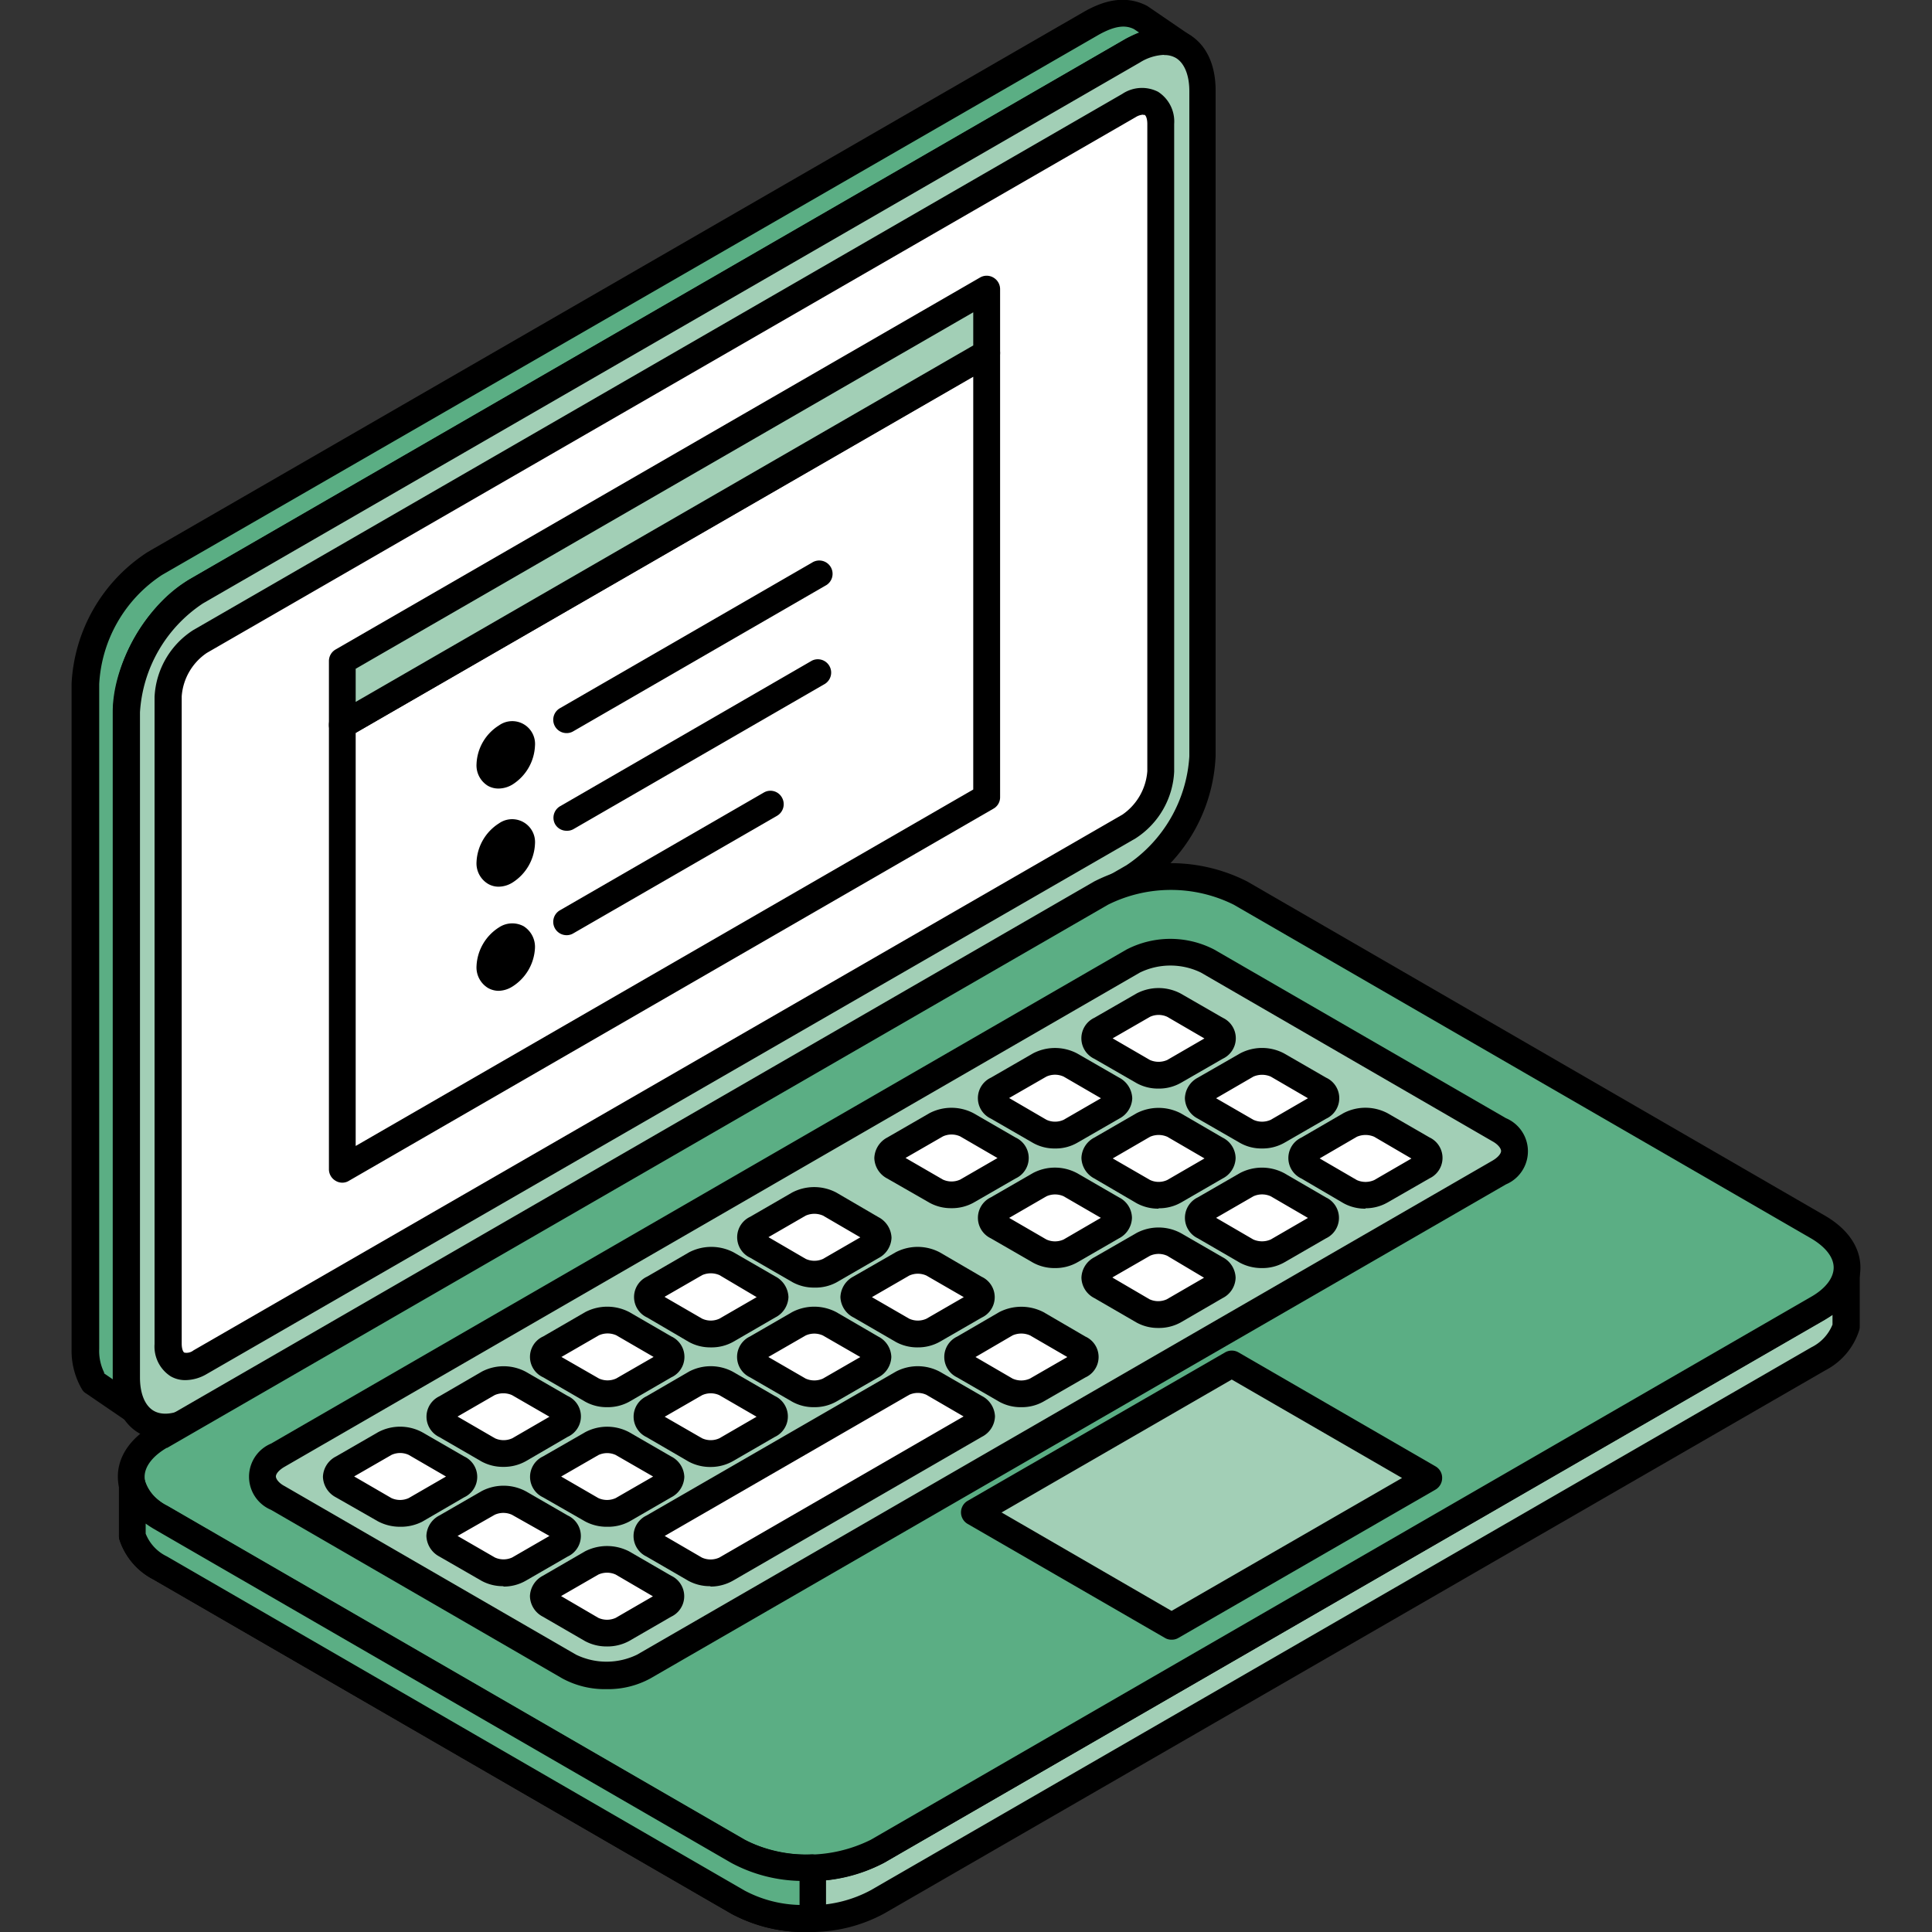
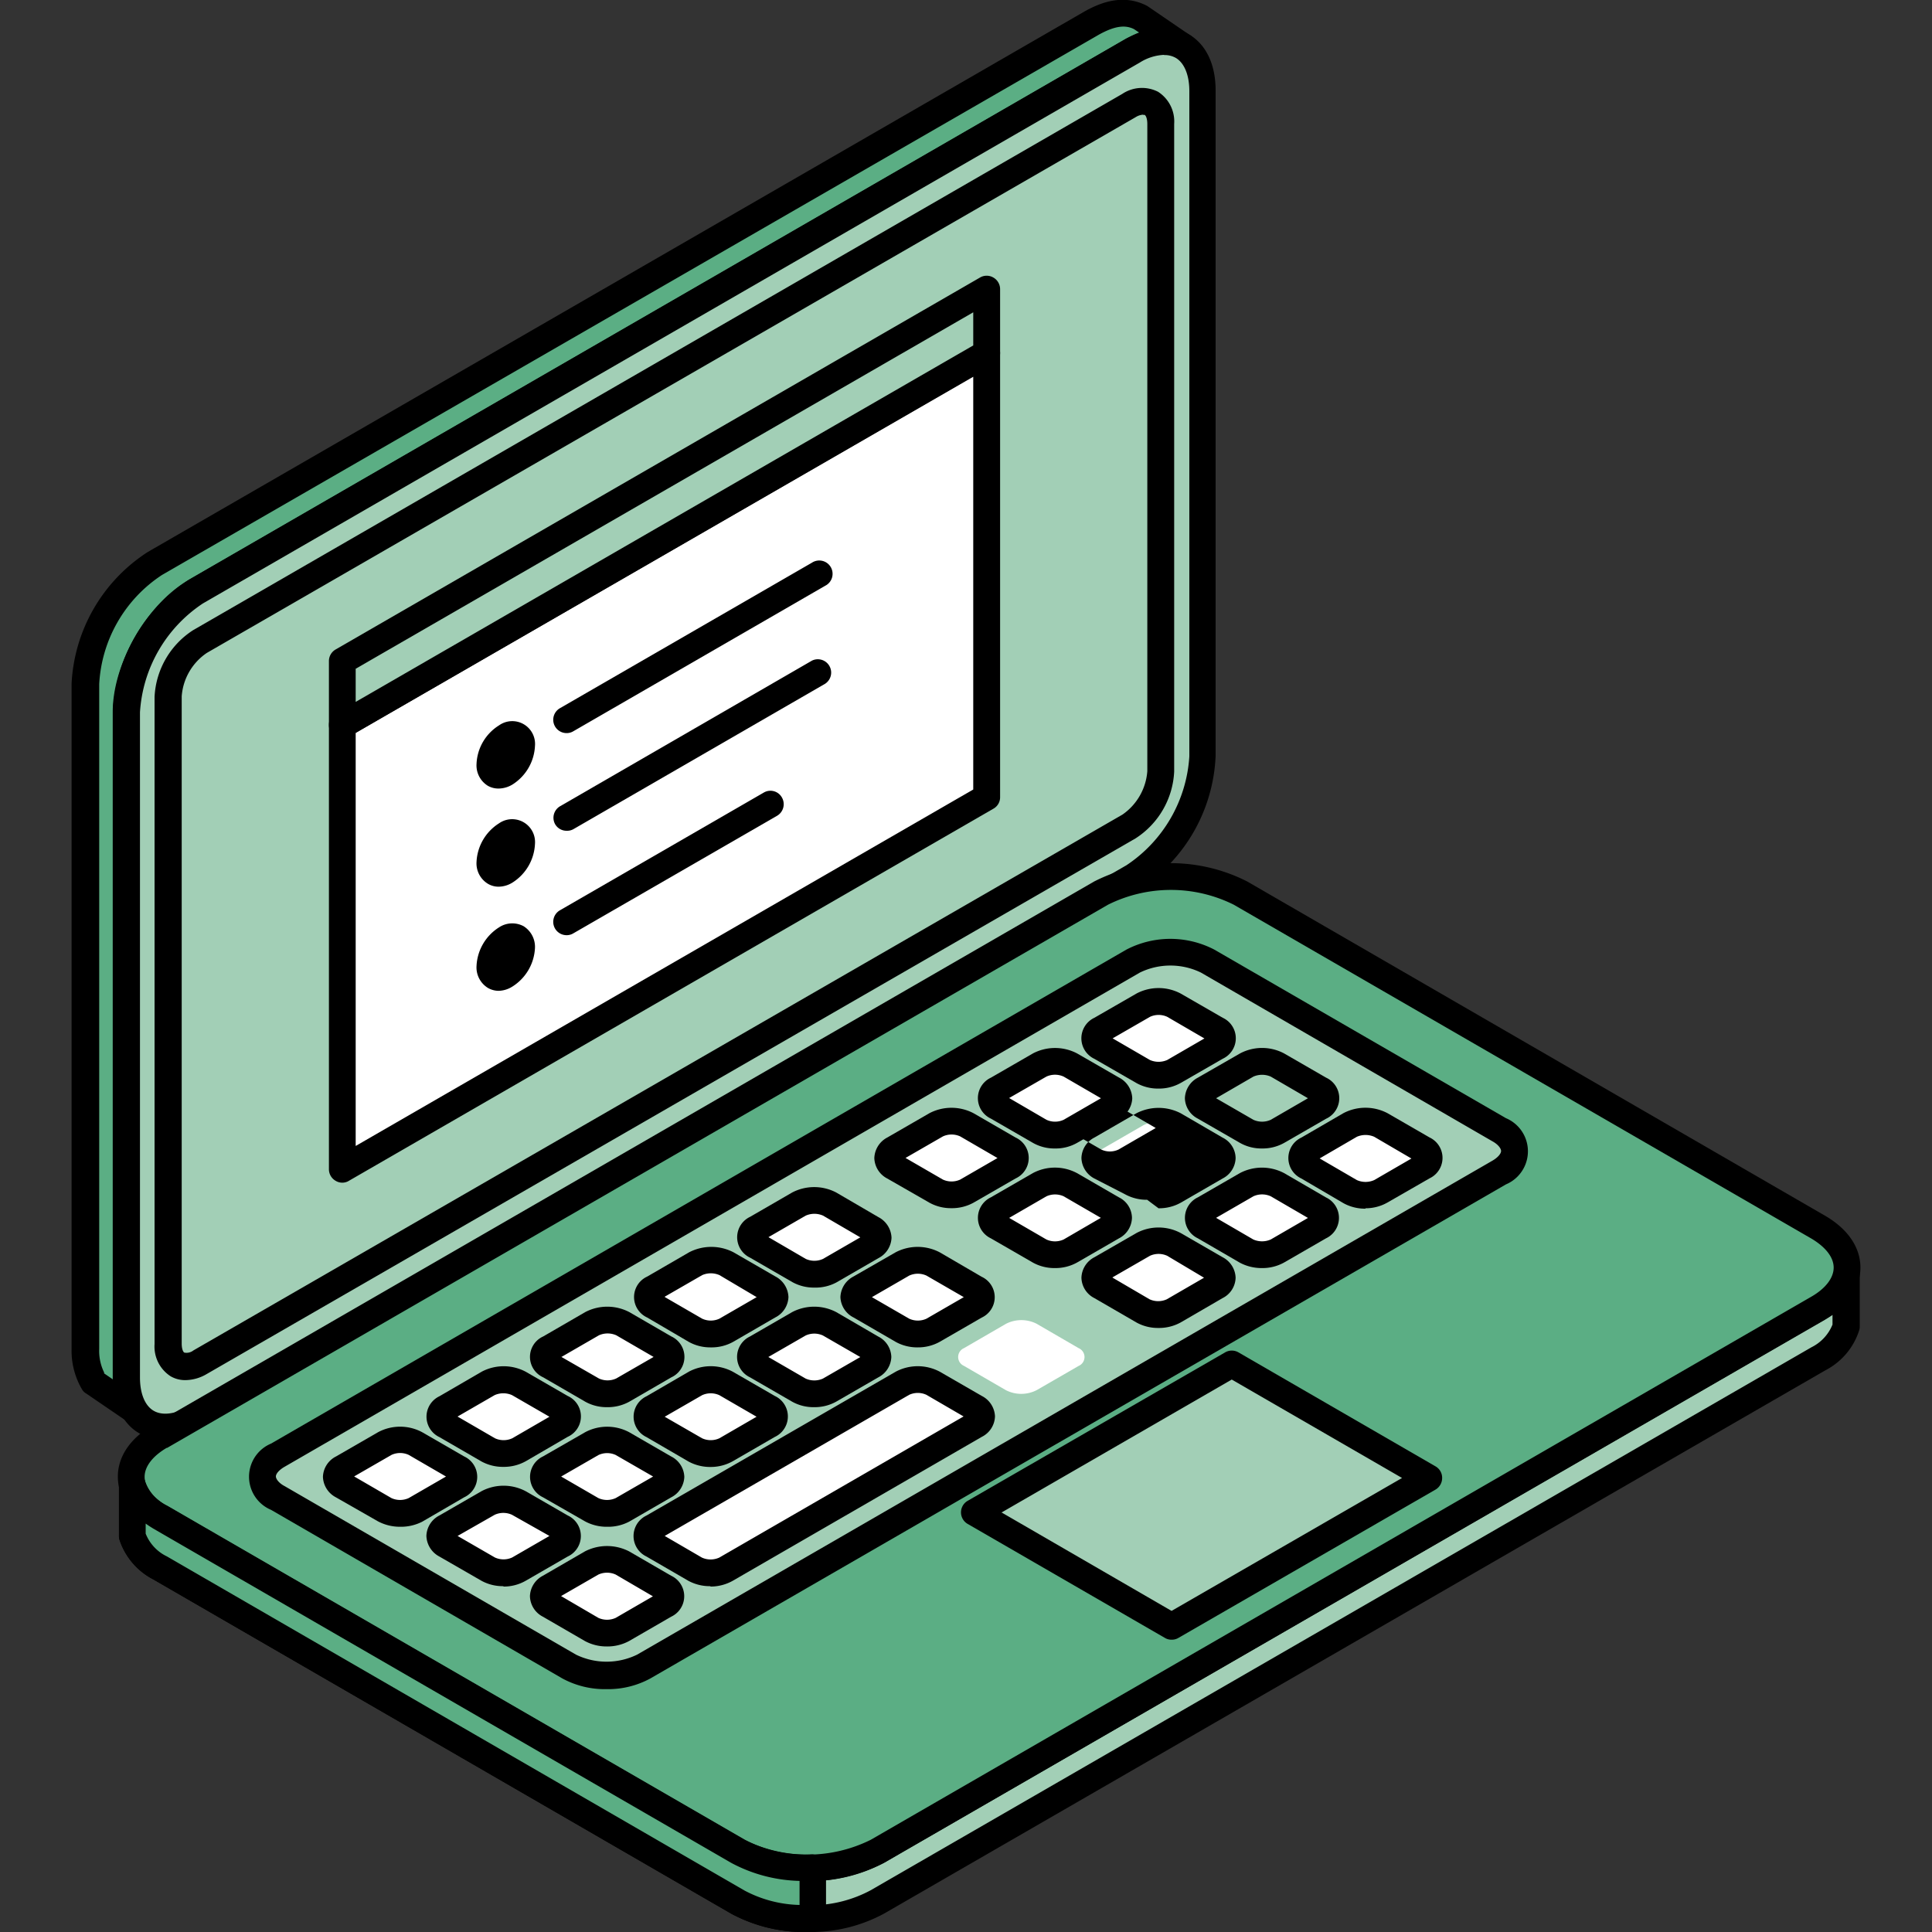
<svg xmlns="http://www.w3.org/2000/svg" id="Layer_1" data-name="Layer 1" width="200" height="200" viewBox="0 0 200 200">
  <rect x="0" y="0" width="200" height="200" fill="#333333" stroke="none" />
  <defs>
    <style>.cls-1{fill:#5bae84;}.cls-1,.cls-2,.cls-3,.cls-4{fill-rule:evenodd;}.cls-3{fill:#a2cfb6;}.cls-4{fill:#fff;}</style>
  </defs>
  <path class="cls-1" d="M13.94,146l-4.27-2.9a6.32,6.32,0,0,1-.86-3.46l0-68.86A15.85,15.85,0,0,1,16,58.32l97-56c1.64-.89,3.34-1.41,5.09-.49l4.26,2.9c-1.75-.91-3.46-.4-5.09.49l-97,56a16,16,0,0,0-7.2,12.47l0,68.86A6.35,6.35,0,0,0,13.94,146Z" />
  <path class="cls-2" d="M10.73,142.14l.95.65a1.48,1.48,0,0,0,0-.21l0-68.89A17.42,17.42,0,0,1,19.57,60l97-56A10.47,10.47,0,0,1,118,3.42l-.6-.4c-.91-.47-2-.34-3.63.56l-97,55.94a14.43,14.43,0,0,0-6.5,11.3l0,68.82a5.07,5.07,0,0,0,.54,2.5Zm3.21,5.25a1.33,1.33,0,0,1-.79-.25l-4.25-2.9a1.15,1.15,0,0,1-.42-.43,7.9,7.9,0,0,1-1.07-4.13l0-68.9A17.23,17.23,0,0,1,15.3,57.14l97.05-56c1.58-.86,3.92-1.83,6.42-.52l4.39,3A1.38,1.38,0,0,1,121.74,6c-1-.54-2.16-.41-3.78.49L21,62.42a14.4,14.4,0,0,0-6.51,11.3l0,68.83a5.06,5.06,0,0,0,.69,2.74,1.38,1.38,0,0,1-.25,1.71A1.36,1.36,0,0,1,13.94,147.39Z" />
  <path class="cls-3" d="M20.29,61.22l97-56c4-2.28,7.19-.41,7.19,4.15l0,68.87a16,16,0,0,1-7.2,12.47l-97,56c-4,2.29-7.21.41-7.2-4.16l0-68.86A16,16,0,0,1,20.29,61.22Z" />
  <path class="cls-2" d="M20.29,61.22h0ZM120.5,5.68a5.1,5.1,0,0,0-2.5.79l-97,56h0a14.59,14.59,0,0,0-6.51,11.27l0,68.86c0,1.67.52,2.93,1.43,3.45s2.24.34,3.69-.48l97-56a14.61,14.61,0,0,0,6.51-11.27l0-68.87c0-1.66-.52-2.92-1.41-3.44a2.33,2.33,0,0,0-1.19-.29ZM17.06,149.08a5.2,5.2,0,0,1-2.58-.67c-1.81-1-2.81-3.14-2.81-5.86l0-68.86c0-5,3.53-11.16,7.89-13.67l97-56c2.37-1.36,4.65-1.53,6.47-.49s2.81,3.13,2.81,5.84l0,68.87A17.24,17.24,0,0,1,118,92l-97,56A7.8,7.8,0,0,1,17.06,149.08Z" />
-   <path class="cls-4" d="M20.72,66.39,46.27,51.64l70.6-40.72c1.81-1.05,3.29-.2,3.29,1.91l0,67.05a7.3,7.3,0,0,1-3.29,5.71L37.18,131.53l-16.49,9.52c-1.81,1-3.29.2-3.29-1.91l0-67A7.28,7.28,0,0,1,20.72,66.39Z" />
  <path class="cls-2" d="M20.72,66.39h0Zm97.61-54.52a1.67,1.67,0,0,0-.77.26L21.41,67.59h0a5.94,5.94,0,0,0-2.6,4.5l0,67c0,.54.14.86.27.93a1.16,1.16,0,0,0,.95-.23l96.16-55.46a6,6,0,0,0,2.58-4.5l0-67c0-.53-.14-.86-.27-.93a.34.34,0,0,0-.17,0Zm-99.11,131a3,3,0,0,1-1.56-.4A3.66,3.66,0,0,1,16,139.14l0-67a8.71,8.71,0,0,1,4-6.91L116.18,9.72a3.67,3.67,0,0,1,3.7-.22,3.65,3.65,0,0,1,1.67,3.33l0,67.05a8.71,8.71,0,0,1-4,6.91L21.38,142.25A4.43,4.43,0,0,1,19.22,142.87Z" />
  <polygon class="cls-4" points="35.45 75.07 102.13 36.56 102.13 82.53 35.45 121.03 35.45 75.07" />
  <path class="cls-2" d="M36.82,75.87v42.76l63.93-36.9V39L36.82,75.87Zm-1.37,46.56a1.32,1.32,0,0,1-.7-.19,1.38,1.38,0,0,1-.7-1.21v-46a1.38,1.38,0,0,1,.7-1.21l66.7-38.5a1.39,1.39,0,0,1,2.08,1.2v46a1.35,1.35,0,0,1-.7,1.2l-66.7,38.51A1.3,1.3,0,0,1,35.45,122.43Z" />
  <polygon class="cls-3" points="35.45 75.07 102.13 36.56 102.13 29.93 35.45 68.44 35.45 75.07" />
  <path class="cls-2" d="M36.82,69.23v3.43l63.93-36.9V32.33L36.82,69.23Zm-1.37,7.21a1.31,1.31,0,0,1-.7-.18,1.35,1.35,0,0,1-.7-1.19V68.44a1.38,1.38,0,0,1,.7-1.21l66.7-38.5a1.36,1.36,0,0,1,1.38,0,1.38,1.38,0,0,1,.7,1.2v6.63a1.37,1.37,0,0,1-.7,1.2l-66.7,38.5A1.29,1.29,0,0,1,35.45,76.44Z" />
  <path class="cls-3" d="M52.35,76.26h0c.9-.52,1.64-.1,1.64.94h0A3.63,3.63,0,0,1,52.35,80h0c-.9.52-1.64.11-1.64-.94h0A3.64,3.64,0,0,1,52.35,76.26Z" />
  <path class="cls-2" d="M52.35,76.26h0Zm-.74,5.37a2.22,2.22,0,0,1-1.1-.28,2.48,2.48,0,0,1-1.18-2.26,4.94,4.94,0,0,1,2.33-4,2.36,2.36,0,0,1,3.72,2.13,5,5,0,0,1-2.34,4A2.84,2.84,0,0,1,51.61,81.63Z" />
  <path class="cls-3" d="M52.35,86.41h0c.9-.53,1.64-.11,1.64.93h0a3.61,3.61,0,0,1-1.64,2.83h0c-.9.52-1.64.1-1.64-.94h0A3.61,3.61,0,0,1,52.35,86.41Z" />
  <path class="cls-2" d="M52.35,86.41h0Zm-.74,5.38a2.17,2.17,0,0,1-1.1-.3,2.47,2.47,0,0,1-1.18-2.26,5,5,0,0,1,2.33-4,2.37,2.37,0,0,1,3.72,2.14,5,5,0,0,1-2.34,4A2.76,2.76,0,0,1,51.61,91.79Z" />
  <path class="cls-3" d="M52.35,97.19h0c.9-.52,1.64-.11,1.64.93h0A3.63,3.63,0,0,1,52.35,101h0c-.9.52-1.64.1-1.64-.93h0A3.61,3.61,0,0,1,52.35,97.19Z" />
  <path class="cls-2" d="M52.35,97.19h0Zm-.74,5.38a2.24,2.24,0,0,1-1.1-.3A2.49,2.49,0,0,1,49.33,100a5,5,0,0,1,2.33-4,2.48,2.48,0,0,1,2.54-.12,2.52,2.52,0,0,1,1.18,2.25,5,5,0,0,1-2.34,4A2.78,2.78,0,0,1,51.61,102.57Z" />
  <path class="cls-3" d="M191.09,132.07v5.26a5.7,5.7,0,0,1-2.88,3.33l-97.4,56.25a14.57,14.57,0,0,1-6.73,1.7,14.92,14.92,0,0,1-7.71-1.71l-59.8-34.59A5.75,5.75,0,0,1,13.69,159v-5.26A5.73,5.73,0,0,0,16.57,157l59.8,34.59a15,15,0,0,0,7.71,1.72,14.58,14.58,0,0,0,6.73-1.71l97.4-56.24A5.73,5.73,0,0,0,191.09,132.07Z" />
  <path class="cls-2" d="M15.08,158.77a4.38,4.38,0,0,0,2.2,2.35L77.06,195.7a13.73,13.73,0,0,0,7,1.53,13.06,13.06,0,0,0,6.07-1.55l97.39-56.21a4.5,4.5,0,0,0,2.18-2.35v-1c-.26.18-.52.34-.78.5L91.51,192.84a17.35,17.35,0,0,1-15.82,0l-59.82-34.6c-.26-.16-.53-.33-.79-.52v1.05ZM83.8,200a16.08,16.08,0,0,1-8.11-1.9L15.87,163.5a7.13,7.13,0,0,1-3.52-4.14,1.72,1.72,0,0,1,0-.39v-5.26a1.39,1.39,0,0,1,1.19-1.38,1.42,1.42,0,0,1,1.52,1,4.34,4.34,0,0,0,2.26,2.54l59.78,34.56a14.59,14.59,0,0,0,13.08,0l97.39-56.22a4.3,4.3,0,0,0,2.23-2.52,1.42,1.42,0,0,1,1.53-1,1.41,1.41,0,0,1,1.19,1.38v5.26a1.27,1.27,0,0,1-.06.39,7.07,7.07,0,0,1-3.49,4.13L91.51,198.1a15.89,15.89,0,0,1-7.37,1.9Z" />
  <path class="cls-1" d="M16.57,148.68,114,92.45a16,16,0,0,1,14.45,0L188.21,127c4,2.31,4,6.06,0,8.36l-97.4,56.24a16,16,0,0,1-14.44,0L16.57,157C12.59,154.74,12.59,151,16.57,148.68Z" />
  <path class="cls-2" d="M16.57,148.68h0Zm.69,1.2c-1.45.85-2.29,1.93-2.29,3s.83,2.14,2.29,3l59.8,34.58a14.72,14.72,0,0,0,13.07,0l97.4-56.24c1.45-.84,2.29-1.93,2.29-3s-.84-2.13-2.3-3L127.71,93.65a14.61,14.61,0,0,0-13,0l-97.4,56.23ZM83.6,194.73a16.23,16.23,0,0,1-7.93-1.9l-59.8-34.59c-2.37-1.38-3.67-3.28-3.67-5.38s1.31-4,3.67-5.37l97.4-56.24a17.48,17.48,0,0,1,15.84,0l59.8,34.59c2.37,1.37,3.68,3.28,3.68,5.38s-1.31,4-3.68,5.37l-97.4,56.25A16.29,16.29,0,0,1,83.6,194.73Z" />
  <polygon class="cls-3" points="121.28 168.35 147.92 152.96 127.51 141.17 100.88 156.56 121.28 168.35" />
  <path class="cls-2" d="M103.65,156.55l17.63,10.21L145.14,153l-17.63-10.19-23.86,13.78Zm17.63,13.19a1.32,1.32,0,0,1-.7-.19l-20.4-11.79a1.38,1.38,0,0,1,0-2.4L126.82,140a1.38,1.38,0,0,1,1.39,0l20.4,11.8a1.36,1.36,0,0,1,.68,1.2,1.39,1.39,0,0,1-.68,1.2L122,169.55A1.33,1.33,0,0,1,121.28,169.74Z" />
  <path class="cls-3" d="M28.76,150.64,117.3,99.49a8.55,8.55,0,0,1,7.71,0L155.19,117c2.11,1.23,2.11,3.23,0,4.46Q110.92,147,66.65,172.56a8.55,8.55,0,0,1-7.71,0L28.76,155.09C26.64,153.87,26.65,151.86,28.76,150.64Z" />
  <path class="cls-2" d="M28.76,150.64l.7,1.2c-.56.32-.9.72-.9,1s.34.71.9,1l30.17,17.45a7.23,7.23,0,0,0,6.32,0l88.55-51.14c.55-.32.89-.72.89-1s-.34-.7-.89-1l-30.18-17.47a7.23,7.23,0,0,0-6.32,0L29.46,151.84l-.7-1.2Zm34,24.22a9.21,9.21,0,0,1-4.55-1.11L28.06,156.3a3.72,3.72,0,0,1,0-6.86L116.61,98.3a9.86,9.86,0,0,1,9.09,0l30.19,17.45a3.72,3.72,0,0,1,0,6.86L67.33,173.75A9.14,9.14,0,0,1,62.79,174.86Z" />
  <path class="cls-4" d="M67.63,145.74,72,143.23a3.5,3.5,0,0,1,3.18,0l4.36,2.51a1,1,0,0,1,0,1.84l-4.37,2.51a3.48,3.48,0,0,1-3.17,0l-4.35-2.51A1,1,0,0,1,67.63,145.74Z" />
  <path class="cls-2" d="M68.81,146.66l3.87,2.23a2.15,2.15,0,0,0,1.79,0l3.85-2.23-3.85-2.23a2.15,2.15,0,0,0-1.79,0l-3.87,2.23Zm4.76,5.2a4.71,4.71,0,0,1-2.29-.56l-4.35-2.53a2.34,2.34,0,0,1,0-4.23h0L71.3,142a4.84,4.84,0,0,1,4.56,0l4.35,2.51a2.34,2.34,0,0,1,0,4.24l-4.36,2.52A4.67,4.67,0,0,1,73.57,151.86Z" />
  <path class="cls-4" d="M50.53,155.61l-4.34,2.51a1,1,0,0,0,0,1.84l4.35,2.51a3.5,3.5,0,0,0,3.18,0L58.06,160a1,1,0,0,0,0-1.84l-4.35-2.51A3.54,3.54,0,0,0,50.53,155.61Z" />
  <path class="cls-2" d="M47.37,159l3.86,2.23a2.15,2.15,0,0,0,1.79,0L56.88,159,53,156.81a2.15,2.15,0,0,0-1.79,0L47.37,159Zm4.75,5.2a4.59,4.59,0,0,1-2.28-.56l-4.36-2.51A2.51,2.51,0,0,1,44.14,159a2.46,2.46,0,0,1,1.35-2.12l4.35-2.51h0a4.89,4.89,0,0,1,4.58,0l4.35,2.51a2.34,2.34,0,0,1,0,4.25l-4.35,2.51A4.57,4.57,0,0,1,52.12,164.24Z" />
  <path class="cls-4" d="M61.25,161.8l-4.35,2.52a1,1,0,0,0,0,1.83l4.35,2.52a3.54,3.54,0,0,0,3.17,0l4.35-2.5c.89-.51.89-1.34,0-1.84l-4.35-2.53A3.56,3.56,0,0,0,61.25,161.8Z" />
  <path class="cls-2" d="M58.09,165.23l3.85,2.25a2.17,2.17,0,0,0,1.8,0l3.85-2.23L63.74,163a2.17,2.17,0,0,0-1.8,0l-3.85,2.22Zm4.74,5.21a4.69,4.69,0,0,1-2.28-.56l-4.35-2.52a2.45,2.45,0,0,1-1.34-2.13,2.48,2.48,0,0,1,1.34-2.11l4.35-2.52h0a5,5,0,0,1,4.58,0l4.35,2.52a2.34,2.34,0,0,1,0,4.24l-4.36,2.52A4.71,4.71,0,0,1,62.83,170.44Z" />
  <path class="cls-4" d="M53.73,150.09l4.35-2.52a1,1,0,0,0,0-1.83l-4.35-2.51a3.47,3.47,0,0,0-3.18,0l-4.35,2.51a1,1,0,0,0,0,1.84l4.34,2.52A3.52,3.52,0,0,0,53.73,150.09Z" />
  <path class="cls-2" d="M47.38,146.65l3.86,2.24a2.15,2.15,0,0,0,1.79,0l3.85-2.23L53,144.42a2.23,2.23,0,0,0-1.79,0l-3.86,2.23Zm6.35,3.44h0Zm-1.6,1.76a4.65,4.65,0,0,1-2.27-.55l-4.37-2.53a2.34,2.34,0,0,1,0-4.23L49.86,142a4.87,4.87,0,0,1,4.56,0l4.35,2.51a2.32,2.32,0,0,1,0,4.23l-4.35,2.53h0A4.67,4.67,0,0,1,52.13,151.85Z" />
  <path class="cls-4" d="M64.45,143.9l4.35-2.51a1,1,0,0,0,0-1.84L64.46,137a3.55,3.55,0,0,0-3.19,0l-4.35,2.52c-.88.49-.88,1.32,0,1.83l4.35,2.52A3.5,3.5,0,0,0,64.45,143.9Z" />
  <path class="cls-2" d="M58.1,140.46,62,142.7a2.15,2.15,0,0,0,1.79,0l3.87-2.23-3.86-2.24a2.21,2.21,0,0,0-1.8,0l-3.86,2.23Zm6.35,3.44h0Zm-1.6,1.77a4.53,4.53,0,0,1-2.27-.57l-4.35-2.52a2.32,2.32,0,0,1,0-4.23l4.35-2.52a4.92,4.92,0,0,1,4.57,0l4.35,2.52a2.33,2.33,0,0,1,0,4.23l-4.35,2.52h0A4.6,4.6,0,0,1,62.85,145.67Z" />
  <path class="cls-4" d="M47.36,153.77,43,156.28a3.52,3.52,0,0,1-3.19,0l-4.35-2.52a1,1,0,0,1,0-1.83l4.36-2.52a3.5,3.5,0,0,1,3.18,0l4.35,2.52A1,1,0,0,1,47.36,153.77Z" />
  <path class="cls-2" d="M36.66,152.84l3.86,2.24a2.15,2.15,0,0,0,1.79,0l3.86-2.23-3.86-2.24a2.13,2.13,0,0,0-1.78,0l-3.87,2.23Zm4.75,5.21a4.84,4.84,0,0,1-2.28-.56L34.77,155a2.49,2.49,0,0,1-1.34-2.12,2.46,2.46,0,0,1,1.36-2.11l4.35-2.51a4.84,4.84,0,0,1,4.56,0l4.35,2.51a2.33,2.33,0,0,1,0,4.23l-4.35,2.53A4.85,4.85,0,0,1,41.41,158.05Z" />
  <path class="cls-4" d="M56.91,151.93l4.35-2.51a3.52,3.52,0,0,1,3.19,0l4.35,2.51a1,1,0,0,1,0,1.84l-4.37,2.51a3.48,3.48,0,0,1-3.17,0l-4.35-2.51A1,1,0,0,1,56.91,151.93Z" />
  <path class="cls-2" d="M58.09,152.85l3.85,2.23a2.17,2.17,0,0,0,1.8,0l3.87-2.23-3.87-2.23a2.13,2.13,0,0,0-1.78,0l-3.87,2.23Zm4.76,5.2a4.71,4.71,0,0,1-2.29-.56L56.21,155a2.34,2.34,0,0,1,0-4.23h0l4.37-2.51a4.85,4.85,0,0,1,4.55,0l4.36,2.52a2.45,2.45,0,0,1,1.35,2.11A2.48,2.48,0,0,1,69.49,155l-4.36,2.52A4.67,4.67,0,0,1,62.85,158.05Z" />
  <path class="cls-4" d="M89.07,133.36l4.35-2.51a3.5,3.5,0,0,1,3.18,0l4.36,2.52a1,1,0,0,1,0,1.83l-4.36,2.51a3.5,3.5,0,0,1-3.18,0l-4.35-2.51A1,1,0,0,1,89.07,133.36Z" />
  <path class="cls-2" d="M89.07,133.36h0Zm1.19.92,3.86,2.23a2.15,2.15,0,0,0,1.79,0l3.86-2.23-3.86-2.23a2.15,2.15,0,0,0-1.79,0l-3.86,2.23Zm4.75,5.2a4.6,4.6,0,0,1-2.29-.57l-4.35-2.52A2.47,2.47,0,0,1,87,134.28a2.5,2.5,0,0,1,1.34-2.13l4.37-2.51a4.92,4.92,0,0,1,4.57,0l4.34,2.53a2.33,2.33,0,0,1,0,4.23l-4.35,2.51A4.59,4.59,0,0,1,95,139.48Z" />
  <path class="cls-4" d="M99.79,139.56l4.35-2.52a3.5,3.5,0,0,1,3.18,0l4.34,2.52a1,1,0,0,1,0,1.84l-4.35,2.51a3.5,3.5,0,0,1-3.18,0l-4.35-2.52A1,1,0,0,1,99.79,139.56Z" />
-   <path class="cls-2" d="M99.79,139.56h0Zm1.18.91,3.85,2.24a2.17,2.17,0,0,0,1.8,0l3.87-2.23-3.86-2.24a2.24,2.24,0,0,0-1.81,0L101,140.47Zm4.76,5.2a4.56,4.56,0,0,1-2.3-.57l-4.34-2.51a2.34,2.34,0,0,1,0-4.23l4.35-2.53a5,5,0,0,1,4.58,0l4.34,2.53a2.32,2.32,0,0,1,0,4.23L108,145.1A4.52,4.52,0,0,1,105.73,145.67Z" />
  <path class="cls-4" d="M75.16,137.71l4.37-2.53a1,1,0,0,0,0-1.82l-4.35-2.51a3.52,3.52,0,0,0-3.19,0l-4.36,2.5a1,1,0,0,0,0,1.83L72,137.71A3.48,3.48,0,0,0,75.16,137.71Z" />
  <path class="cls-2" d="M68.82,134.27l3.87,2.24a2.13,2.13,0,0,0,1.78,0h0l3.86-2.23L74.48,132a2.23,2.23,0,0,0-1.79,0l-3.87,2.23Zm4.75,5.21a4.56,4.56,0,0,1-2.27-.57L67,136.39a2.33,2.33,0,0,1,0-4.24l4.35-2.52a5,5,0,0,1,4.57,0l4.35,2.51a2.51,2.51,0,0,1,1.35,2.13,2.47,2.47,0,0,1-1.36,2.11l-4.35,2.52A4.58,4.58,0,0,1,73.57,139.48Z" />
  <path class="cls-4" d="M85.9,131.52,90.25,129a1,1,0,0,0,0-1.84l-4.35-2.52a3.58,3.58,0,0,0-3.19,0l-4.35,2.52a1,1,0,0,0,0,1.82l4.35,2.53A3.58,3.58,0,0,0,85.9,131.52Z" />
  <path class="cls-2" d="M79.55,128.07l3.86,2.25a2.15,2.15,0,0,0,1.79,0l3.86-2.23-3.86-2.25a2.23,2.23,0,0,0-1.79,0l-3.86,2.23Zm6.35,3.45h0Zm-1.6,1.77a4.57,4.57,0,0,1-2.28-.57l-4.36-2.52a2.34,2.34,0,0,1,0-4.24L82,123.45a4.92,4.92,0,0,1,4.57,0L90.94,126a2.51,2.51,0,0,1,1.35,2.13,2.48,2.48,0,0,1-1.35,2.11l-4.36,2.52h0A4.57,4.57,0,0,1,84.3,133.29Z" />
  <path class="cls-4" d="M78.35,139.55,82.7,137a3.5,3.5,0,0,1,3.18,0l4.36,2.51a1,1,0,0,1,0,1.84l-4.36,2.51a3.5,3.5,0,0,1-3.18,0l-4.35-2.51A1,1,0,0,1,78.35,139.55Z" />
  <path class="cls-2" d="M78.35,139.55h0Zm1.18.92,3.87,2.24a2.19,2.19,0,0,0,1.79,0l3.87-2.23-3.87-2.23a2.15,2.15,0,0,0-1.79,0l-3.87,2.23Zm4.76,5.2A4.54,4.54,0,0,1,82,145.1l-4.36-2.52a2.34,2.34,0,0,1,0-4.23L82,135.83a4.92,4.92,0,0,1,4.57,0l4.35,2.53a2.45,2.45,0,0,1,1.35,2.11,2.48,2.48,0,0,1-1.36,2.12l-4.35,2.51A4.57,4.57,0,0,1,84.29,145.67Z" />
  <path class="cls-4" d="M67.62,158.13l25.79-14.9a3.5,3.5,0,0,1,3.18,0l4.35,2.52a1,1,0,0,1,0,1.84l-25.79,14.9a3.62,3.62,0,0,1-3.18,0L67.62,160A1,1,0,0,1,67.62,158.13Z" />
  <path class="cls-2" d="M68.81,159l3.85,2.24a2.17,2.17,0,0,0,1.8,0l25.29-14.61-3.85-2.24a2.13,2.13,0,0,0-1.78,0L68.81,159Zm4.74,5.2a4.66,4.66,0,0,1-2.28-.55l-4.35-2.52a2.35,2.35,0,0,1,0-4.24h0L92.72,142a4.86,4.86,0,0,1,4.57,0l4.35,2.51a2.48,2.48,0,0,1,1.36,2.11,2.45,2.45,0,0,1-1.36,2.12l-25.8,14.91A4.7,4.7,0,0,1,73.55,164.24Z" />
-   <path class="cls-4" d="M124.71,112.76l4.35-2.52a3.62,3.62,0,0,1,3.18,0l4.35,2.53c.88.5.88,1.33,0,1.84l-4.34,2.51a3.5,3.5,0,0,1-3.18,0l-4.35-2.51A1,1,0,0,1,124.71,112.76Z" />
  <path class="cls-2" d="M124.71,112.76h0Zm1.18.93,3.86,2.23a2.17,2.17,0,0,0,1.8,0l3.85-2.23-3.85-2.24a2.25,2.25,0,0,0-1.8,0l-3.86,2.24Zm4.75,5.2a4.5,4.5,0,0,1-2.28-.58L124,115.8a2.45,2.45,0,0,1-1.34-2.11,2.5,2.5,0,0,1,1.34-2.13l4.37-2.51a4.87,4.87,0,0,1,4.56,0l4.35,2.51a2.34,2.34,0,0,1,0,4.25l-4.34,2.5A4.57,4.57,0,0,1,130.64,118.89Z" />
  <path class="cls-4" d="M135.43,119l4.35-2.51a3.48,3.48,0,0,1,3.17,0L147.3,119c.89.51.89,1.32,0,1.83l-4.36,2.52a3.51,3.51,0,0,1-3.17,0l-4.35-2.51A1,1,0,0,1,135.43,119Z" />
  <path class="cls-2" d="M135.43,119h0Zm1.18.92,3.85,2.24a2.21,2.21,0,0,0,1.8,0l3.85-2.23-3.85-2.25a2.25,2.25,0,0,0-1.8,0l-3.85,2.24Zm4.75,5.2a4.6,4.6,0,0,1-2.29-.57L134.72,122a2.34,2.34,0,0,1,0-4.24l4.34-2.52a4.91,4.91,0,0,1,4.58,0l4.35,2.51a2.34,2.34,0,0,1,0,4.23l-4.37,2.51A4.56,4.56,0,0,1,141.36,125.08Z" />
  <path class="cls-4" d="M121.52,110.93l4.37-2.53a1,1,0,0,0,0-1.83l-4.37-2.52a3.54,3.54,0,0,0-3.17,0L114,106.57a1,1,0,0,0,0,1.83l4.35,2.53A3.62,3.62,0,0,0,121.52,110.93Z" />
  <path class="cls-2" d="M115.18,107.49l3.86,2.24a2.23,2.23,0,0,0,1.79,0h0l3.85-2.23-3.85-2.24a2.13,2.13,0,0,0-1.78,0l-3.87,2.23Zm4.75,5.2a4.59,4.59,0,0,1-2.28-.57l-4.36-2.51a2.35,2.35,0,0,1,0-4.25l4.36-2.51a4.89,4.89,0,0,1,4.57,0l4.36,2.51a2.34,2.34,0,0,1,0,4.24l-4.36,2.51A4.6,4.6,0,0,1,119.93,112.69Z" />
  <path class="cls-4" d="M114,119l4.35-2.51a3.5,3.5,0,0,1,3.18,0l4.35,2.51a1,1,0,0,1,0,1.84l-4.35,2.51a3.5,3.5,0,0,1-3.18,0L114,120.8A1,1,0,0,1,114,119Z" />
-   <path class="cls-2" d="M114,119h0Zm1.19.92,3.86,2.23a2.11,2.11,0,0,0,1.79,0l3.85-2.23-3.85-2.24a2.23,2.23,0,0,0-1.79,0l-3.86,2.24Zm4.75,5.2a4.66,4.66,0,0,1-2.29-.57L113.29,122a2.49,2.49,0,0,1-1.34-2.12,2.46,2.46,0,0,1,1.34-2.12l4.36-2.52a5,5,0,0,1,4.57,0l4.35,2.53a2.4,2.4,0,0,1,1.34,2.11,2.45,2.45,0,0,1-1.35,2.12l-4.34,2.51A4.6,4.6,0,0,1,119.93,125.08Z" />
+   <path class="cls-2" d="M114,119h0Za2.11,2.11,0,0,0,1.79,0l3.85-2.23-3.85-2.24a2.23,2.23,0,0,0-1.79,0l-3.86,2.24Zm4.75,5.2a4.66,4.66,0,0,1-2.29-.57L113.29,122a2.49,2.49,0,0,1-1.34-2.12,2.46,2.46,0,0,1,1.34-2.12l4.36-2.52a5,5,0,0,1,4.57,0l4.35,2.53a2.4,2.4,0,0,1,1.34,2.11,2.45,2.45,0,0,1-1.35,2.12l-4.34,2.51A4.6,4.6,0,0,1,119.93,125.08Z" />
  <path class="cls-4" d="M124.71,125.15l4.35-2.51a3.5,3.5,0,0,1,3.18,0l4.34,2.52c.89.51.89,1.33,0,1.83l-4.35,2.52a3.5,3.5,0,0,1-3.18,0L124.7,127C123.82,126.48,123.83,125.66,124.71,125.15Z" />
  <path class="cls-2" d="M124.71,125.15h0Zm1.18.92,3.85,2.24a2.24,2.24,0,0,0,1.81,0l3.85-2.23-3.85-2.24a2.17,2.17,0,0,0-1.8,0l-3.86,2.23Zm4.75,5.2a4.8,4.8,0,0,1-2.28-.55L124,128.19a2.35,2.35,0,0,1,0-4.24l4.35-2.51a4.91,4.91,0,0,1,4.58,0l4.34,2.52a2.34,2.34,0,0,1,0,4.23l-4.35,2.51A4.6,4.6,0,0,1,130.64,131.27Z" />
  <path class="cls-4" d="M100.08,123.31l4.37-2.51a1,1,0,0,0,0-1.84l-4.37-2.52a3.48,3.48,0,0,0-3.17,0L92.56,119a1,1,0,0,0,0,1.84l4.35,2.52A3.48,3.48,0,0,0,100.08,123.31Z" />
  <path class="cls-2" d="M93.74,119.87l3.87,2.24a2.15,2.15,0,0,0,1.79,0l3.86-2.23-3.86-2.24a2.15,2.15,0,0,0-1.79,0l-3.87,2.23Zm6.34,3.44h0Zm-1.59,1.76a4.59,4.59,0,0,1-2.28-.57L91.85,122a2.47,2.47,0,0,1-1.34-2.11,2.5,2.5,0,0,1,1.35-2.14l4.35-2.51a4.92,4.92,0,0,1,4.57,0l4.36,2.52a2.33,2.33,0,0,1,0,4.23l-4.36,2.51h0A4.6,4.6,0,0,1,98.49,125.07Z" />
  <path class="cls-4" d="M110.8,117.12l4.37-2.51a1,1,0,0,0,0-1.85l-4.36-2.52a3.59,3.59,0,0,0-3.18,0l-4.35,2.52a1,1,0,0,0,0,1.83l4.35,2.53A3.6,3.6,0,0,0,110.8,117.12Z" />
  <path class="cls-2" d="M104.47,113.67l3.86,2.25a2.13,2.13,0,0,0,1.78,0h0l3.86-2.23-3.86-2.24a2.15,2.15,0,0,0-1.79,0l-3.86,2.22Zm4.75,5.22a4.51,4.51,0,0,1-2.29-.58l-4.35-2.51a2.34,2.34,0,0,1,0-4.24l4.35-2.51a4.92,4.92,0,0,1,4.57,0l4.36,2.51a2.51,2.51,0,0,1,1.35,2.13,2.48,2.48,0,0,1-1.35,2.11l-4.36,2.51A4.47,4.47,0,0,1,109.22,118.89Z" />
  <path class="cls-4" d="M103.28,125.15l4.35-2.51a3.48,3.48,0,0,1,3.17,0l4.37,2.51a1,1,0,0,1,0,1.84l-4.35,2.51a3.5,3.5,0,0,1-3.18,0L103.27,127A1,1,0,0,1,103.28,125.15Z" />
  <path class="cls-2" d="M104.46,126.07l3.86,2.24a2.15,2.15,0,0,0,1.79,0l3.85-2.24-3.85-2.23a2.17,2.17,0,0,0-1.78,0l-3.87,2.24Zm4.75,5.2a4.6,4.6,0,0,1-2.29-.57l-4.35-2.51a2.35,2.35,0,0,1,0-4.24h0l4.35-2.51a4.87,4.87,0,0,1,4.57,0l4.36,2.52a2.4,2.4,0,0,1,1.33,2.11,2.46,2.46,0,0,1-1.34,2.12l-4.35,2.51A4.6,4.6,0,0,1,109.21,131.27Z" />
  <path class="cls-4" d="M114,131.34l4.35-2.51a3.5,3.5,0,0,1,3.18,0l4.35,2.52c.88.51.88,1.34,0,1.83l-4.34,2.52a3.52,3.52,0,0,1-3.19,0L114,133.18A1,1,0,0,1,114,131.34Z" />
  <path class="cls-2" d="M115.17,132.26,119,134.5a2.15,2.15,0,0,0,1.79,0l3.85-2.23L120.83,130a2.15,2.15,0,0,0-1.79,0l-3.87,2.23Zm4.75,5.21a4.59,4.59,0,0,1-2.28-.57l-4.35-2.52a2.43,2.43,0,0,1-1.34-2.11,2.47,2.47,0,0,1,1.34-2.12h0l4.36-2.51a4.87,4.87,0,0,1,4.57,0l4.35,2.51a2.48,2.48,0,0,1,1.34,2.12,2.43,2.43,0,0,1-1.35,2.11l-4.34,2.52A4.64,4.64,0,0,1,119.92,137.47Z" />
  <path class="cls-1" d="M84.16,198.61v-5.26h-.08a15,15,0,0,1-7.71-1.72L16.57,157a5.73,5.73,0,0,1-2.88-3.33V159a5.75,5.75,0,0,0,2.88,3.34l59.8,34.59a14.94,14.94,0,0,0,7.71,1.71Z" />
  <path class="cls-2" d="M15.08,158.76a4.41,4.41,0,0,0,2.2,2.36L77.06,195.7a12.72,12.72,0,0,0,5.71,1.5v-2.49a15.7,15.7,0,0,1-7.08-1.87l-59.82-34.6c-.26-.16-.53-.33-.79-.52v1Zm69.08,39.85h0ZM83.8,200a16,16,0,0,1-8.11-1.9L15.87,163.5a7.1,7.1,0,0,1-3.5-4.14,1.06,1.06,0,0,1-.06-.39v-5.26a1.38,1.38,0,0,1,2.71-.39,4.31,4.31,0,0,0,2.26,2.53l59.78,34.57a13.19,13.19,0,0,0,7,1.54,1.68,1.68,0,0,1,1,.4,1.35,1.35,0,0,1,.45,1v5.26A1.38,1.38,0,0,1,84.23,200H83.8Z" />
  <path class="cls-2" d="M58.67,86a1.36,1.36,0,0,1-1.21-.69A1.38,1.38,0,0,1,58,83.45L84.05,68.39a1.38,1.38,0,0,1,1.37,2.39L59.35,85.84A1.32,1.32,0,0,1,58.67,86Z" />
  <path class="cls-2" d="M58.67,75.89a1.38,1.38,0,0,1-.7-2.58L84.05,58.25a1.38,1.38,0,1,1,1.37,2.39L59.35,75.7A1.32,1.32,0,0,1,58.67,75.89Z" />
  <path class="cls-2" d="M58.67,96.81a1.38,1.38,0,0,1-.7-2.58L79.06,82.05a1.36,1.36,0,0,1,1.88.5,1.39,1.39,0,0,1-.5,1.9L59.35,96.62A1.32,1.32,0,0,1,58.67,96.81Z" />
</svg>